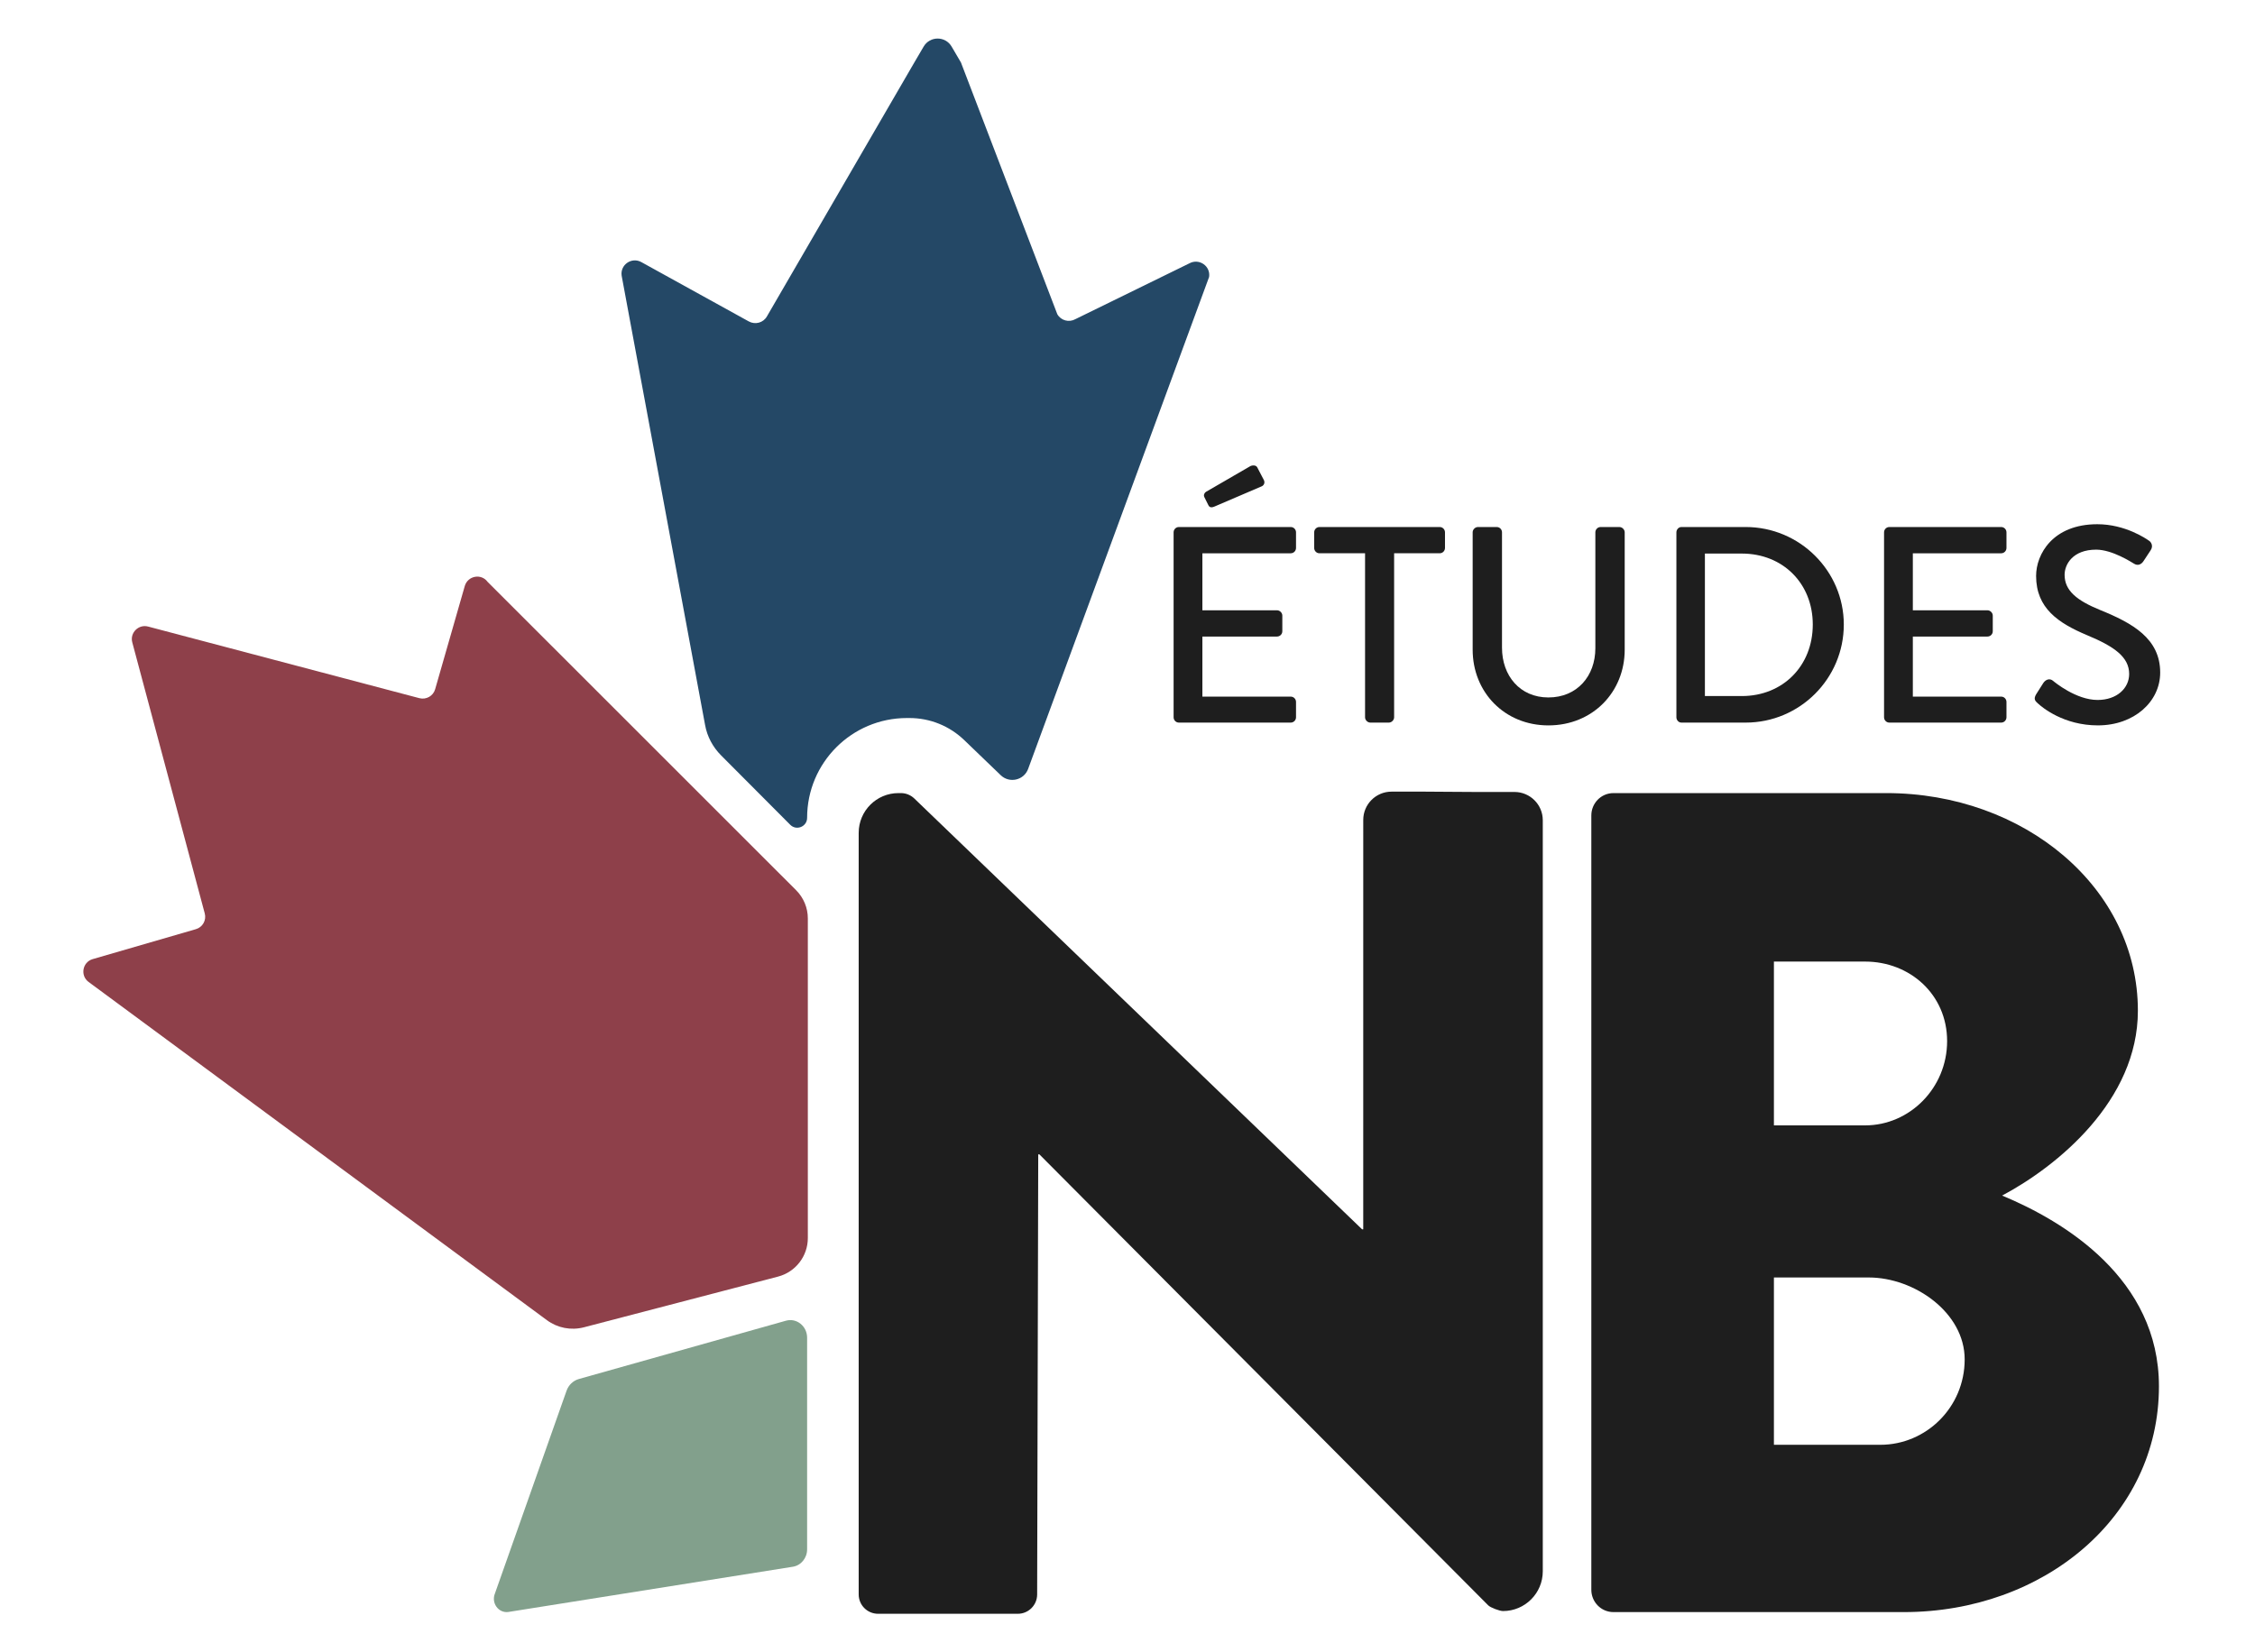
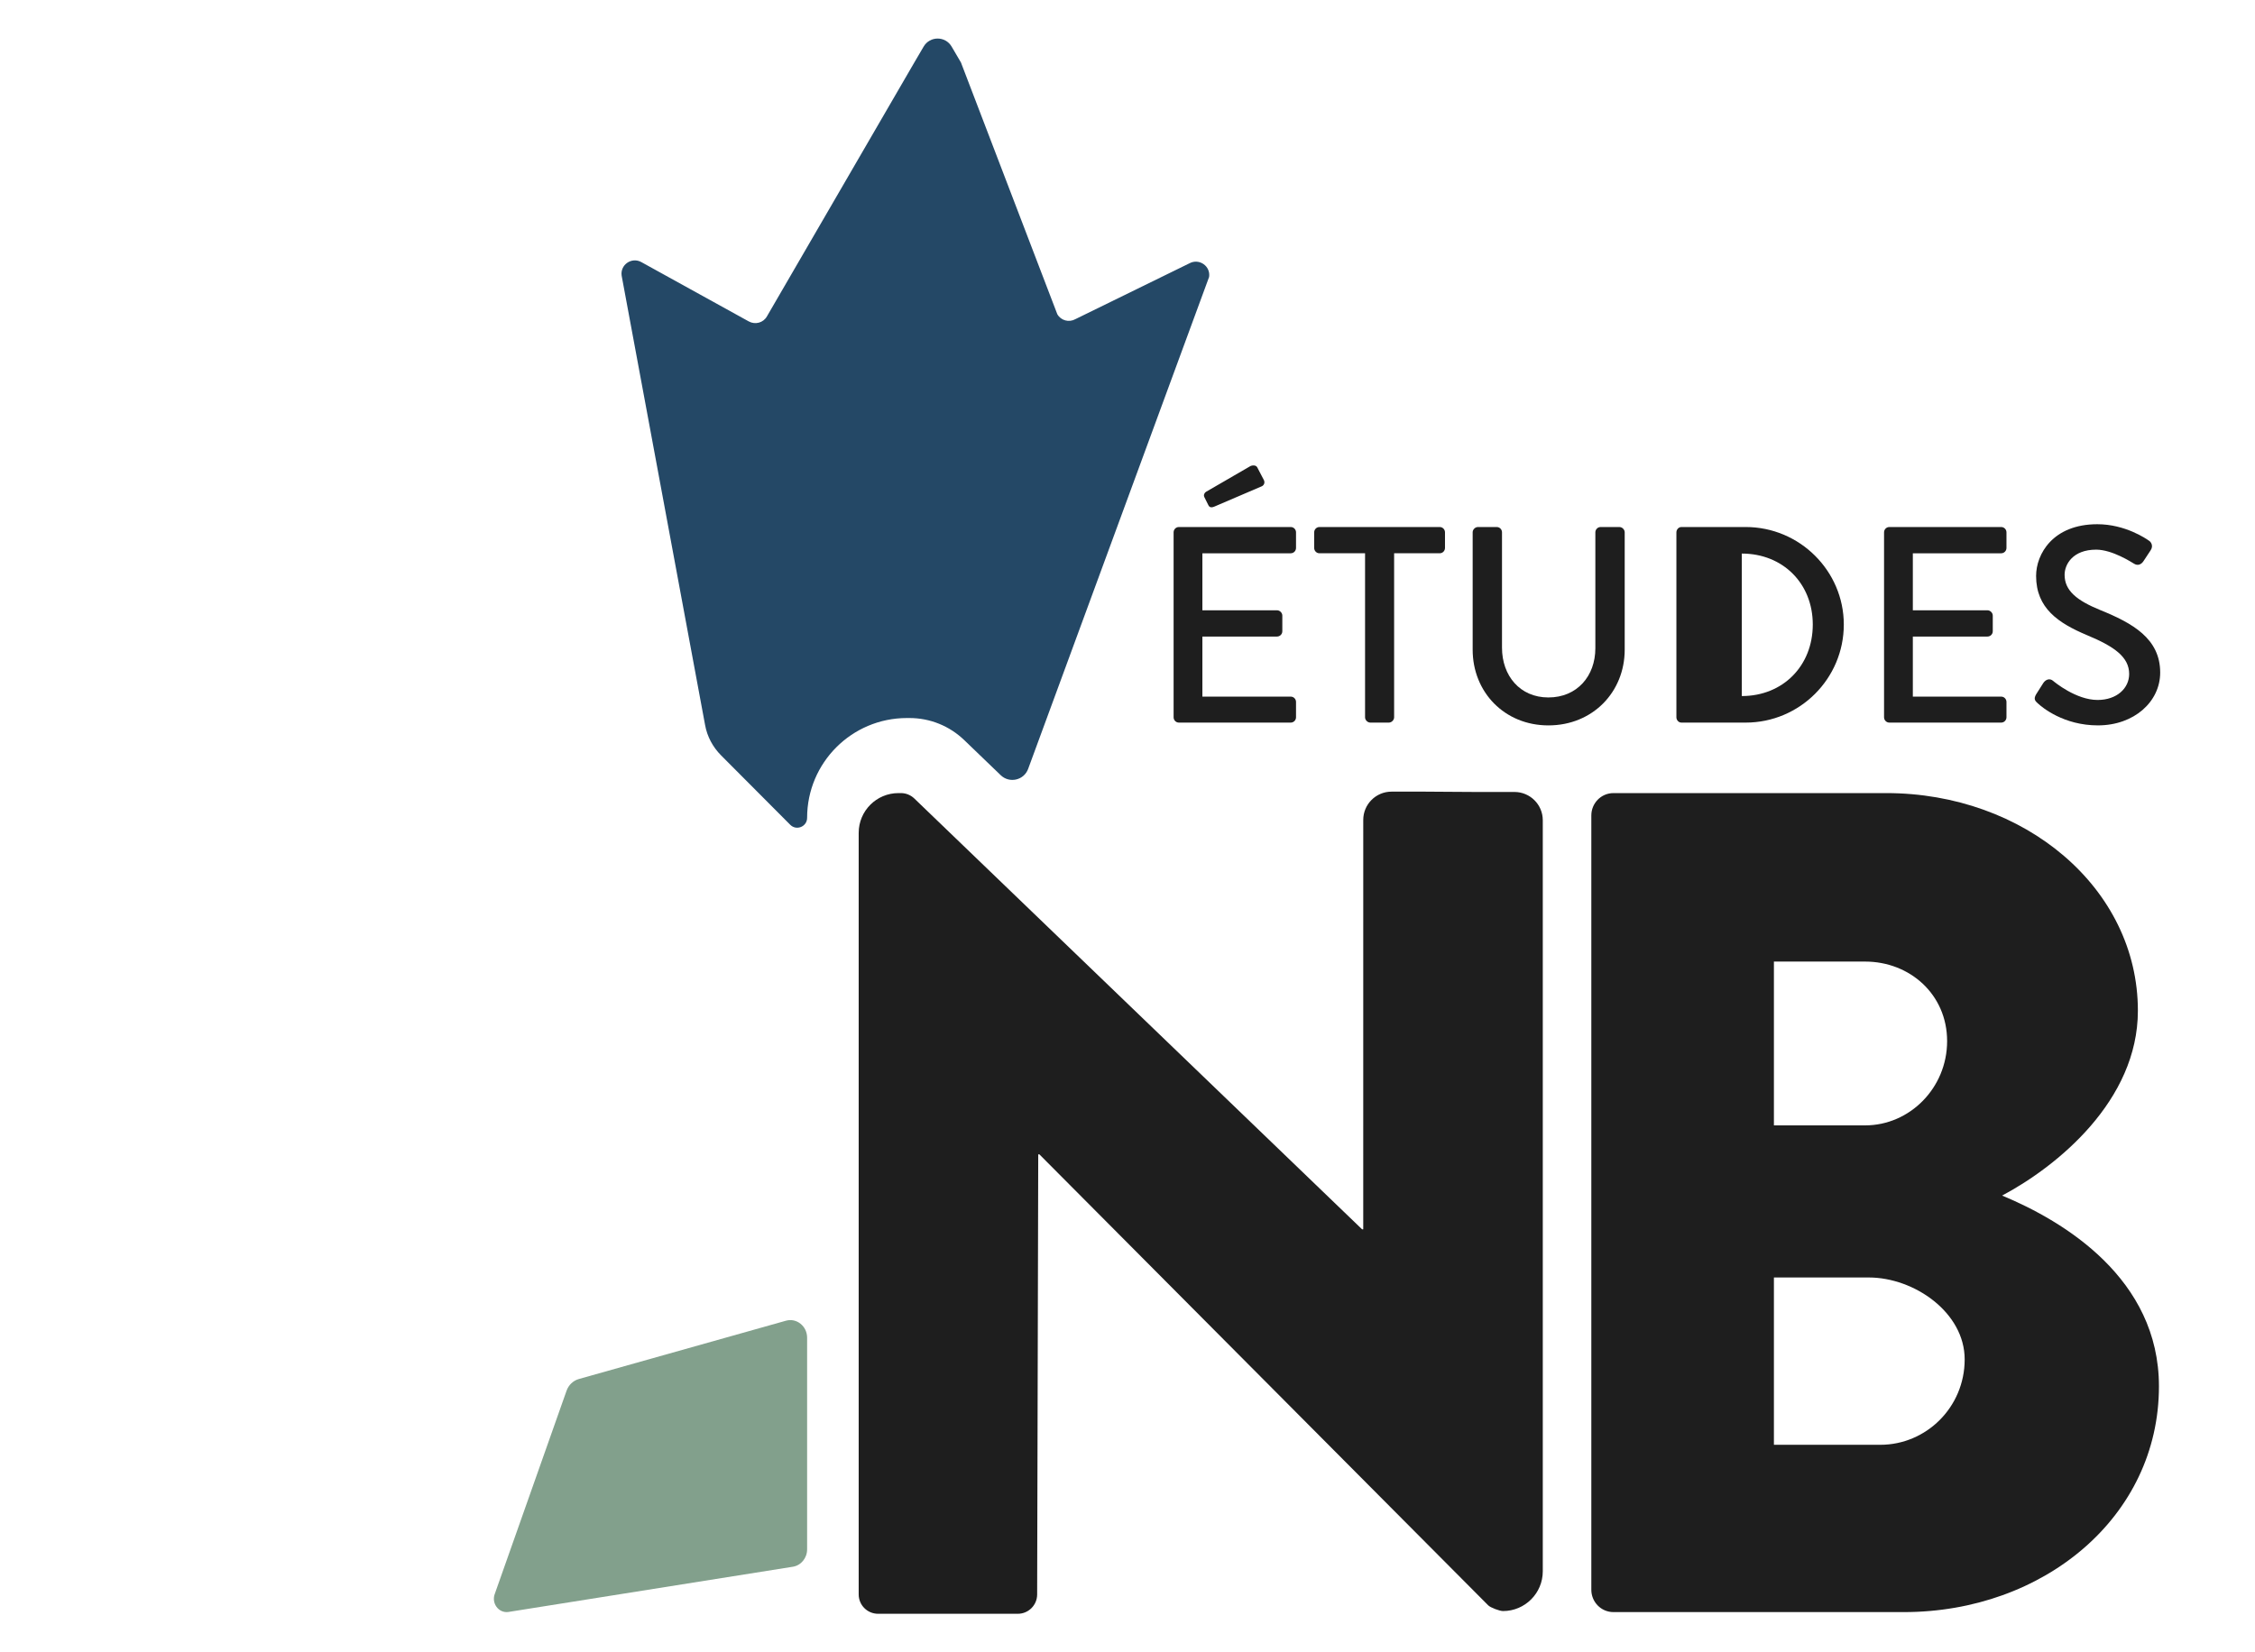
<svg xmlns="http://www.w3.org/2000/svg" id="Layer_1" viewBox="0 0 725.031 531.431">
  <defs>
    <style>.cls-1{fill:#8e404a;}.cls-2{fill:#1e1e1e;}.cls-3{fill:#244866;}.cls-4{fill:#82a08c;}</style>
  </defs>
  <path class="cls-2" d="m276.088,267.855c0-7.062,5.725-12.788,12.788-12.788h.785c1.606,0,3.15.622,4.307,1.736l143.978,138.565h.365l.005-131.677c0-5.011,4.061-9.076,9.072-9.09,18.294-.052,18.525.164,39.528.108,5.03-.014,9.123,4.06,9.123,9.09v241.545c0,7.062-5.725,12.788-12.788,12.788h0c-1.096,0-4.019-1.096-4.75-1.827l-144.32-145.05h-.365l-.35,141.559c-.008,3.422-2.785,6.194-6.208,6.198-19.684.026-23.175.026-44.95,0-3.432-.004-6.22-2.787-6.22-6.219v-244.936Z" />
  <path class="cls-2" d="m511.649,262.216c0-3.762,3.01-7.149,7.15-7.149h87.675c44.402,0,80.902,30.479,80.902,69.99,0,28.975-25.964,50.047-43.65,59.454,19.943,8.279,50.423,26.716,50.423,61.335,0,42.145-37.253,72.624-82.032,72.624h-93.32c-4.139,0-7.15-3.387-7.15-7.15v-249.105Zm88.052,99.718c14.299,0,26.34-12.042,26.34-27.094s-12.041-25.587-26.34-25.587h-29.35v52.681h29.35Zm4.892,102.727c14.675,0,27.093-12.042,27.093-27.469,0-15.052-16.181-26.341-30.856-26.341h-30.479v53.81h34.242Z" />
-   <path class="cls-1" d="m259.735,295.381v102.785c0,5.833-3.937,10.931-9.581,12.405l-62.463,16.319c-4.102,1.046-8.446.215-11.851-2.306L28.483,315.809c-2.762-2.038-1.984-6.381,1.314-7.346l33.166-9.626c2.172-.617,3.459-2.869,2.869-5.067l-23.3-87.166c-.831-3.083,2.011-5.925,5.094-5.094l87.219,23.031c2.198.563,4.451-.697,5.067-2.896l9.518-33.166c.965-3.325,5.309-4.129,7.346-1.341l99.201,99.175c2.405,2.405,3.757,5.666,3.757,9.067Z" />
  <path class="cls-4" d="m259.506,430.224v68.062c0,2.798-1.953,5.177-4.596,5.597l-91.553,14.56c-3.106.358-5.448-2.893-4.238-5.924l23.031-65.215c.658-1.874,2.132-3.279,3.974-3.802l66.568-18.745c3.436-.968,6.813,1.742,6.813,5.467Z" />
  <path class="cls-3" d="m388.749,89.077l-58.183,158.214c-1.345,3.657-6.003,4.729-8.811,2.026l-11.688-11.249c-4.769-4.604-11.055-7.14-17.672-7.14h-.8c-17.723,0-32.091,14.368-32.091,32.091h0c0,2.834-3.428,4.25-5.428,2.242l-22.224-22.313c-2.674-2.674-4.494-6.093-5.155-9.787l-26.825-144.492c-.524-3.501,3.198-6.093,6.314-4.383l34.545,19.078c2.095,1.158,4.687.441,5.844-1.599l47.392-81.661,3.005-5.128c2.012-3.433,6.975-3.434,8.988,0l3.005,5.128,30.975,80.938c1.158,2.04,3.749,2.757,5.817,1.599l36.65-17.946c3.143-1.709,6.865.882,6.341,4.383Z" />
  <path class="cls-2" d="m377.34,171.202c0-.898.719-1.707,1.707-1.707h35.943c.988,0,1.707.809,1.707,1.707v5.032c0,.898-.719,1.708-1.707,1.708h-28.396v18.331h23.992c.898,0,1.708.809,1.708,1.707v5.032c0,.988-.81,1.707-1.708,1.707h-23.992v19.32h28.396c.988,0,1.707.809,1.707,1.707v4.942c0,.898-.719,1.707-1.707,1.707h-35.943c-.988,0-1.707-.809-1.707-1.707v-59.487Zm11.142-8.806l-1.258-2.517c-.359-.719.09-1.438.539-1.707l14.108-8.177c.539-.359,1.887-.539,2.336.27l2.067,3.953c.539.899.18,1.798-.54,2.157l-15.096,6.47c-1.168.539-1.797.359-2.157-.449Z" />
  <path class="cls-2" d="m438.894,177.942h-14.647c-.988,0-1.707-.81-1.707-1.708v-5.032c0-.898.719-1.707,1.707-1.707h38.64c.988,0,1.707.809,1.707,1.707v5.032c0,.898-.719,1.708-1.707,1.708h-14.646v52.747c0,.898-.809,1.707-1.708,1.707h-5.931c-.898,0-1.707-.809-1.707-1.707v-52.747Z" />
  <path class="cls-2" d="m473.489,171.202c0-.898.81-1.707,1.708-1.707h6.021c.988,0,1.707.809,1.707,1.707v37.112c0,8.985,5.751,15.995,14.917,15.995,9.255,0,15.096-6.92,15.096-15.815v-37.292c0-.898.719-1.707,1.708-1.707h6.021c.898,0,1.707.809,1.707,1.707v37.741c0,13.658-10.334,24.352-24.531,24.352-14.108,0-24.353-10.693-24.353-24.352v-37.741Z" />
-   <path class="cls-2" d="m538.998,171.202c0-.898.719-1.707,1.617-1.707h20.667c17.343,0,31.541,14.108,31.541,31.361,0,17.433-14.198,31.54-31.541,31.54h-20.667c-.898,0-1.617-.809-1.617-1.707v-59.487Zm21.026,52.658c13.209,0,22.824-9.705,22.824-23.004,0-13.21-9.615-22.824-22.824-22.824h-11.861v45.828h11.861Z" />
+   <path class="cls-2" d="m538.998,171.202c0-.898.719-1.707,1.617-1.707h20.667c17.343,0,31.541,14.108,31.541,31.361,0,17.433-14.198,31.54-31.541,31.54h-20.667c-.898,0-1.617-.809-1.617-1.707v-59.487Zm21.026,52.658c13.209,0,22.824-9.705,22.824-23.004,0-13.21-9.615-22.824-22.824-22.824v45.828h11.861Z" />
  <path class="cls-2" d="m605.765,171.202c0-.898.719-1.707,1.707-1.707h35.943c.988,0,1.707.809,1.707,1.707v5.032c0,.898-.719,1.708-1.707,1.708h-28.396v18.331h23.992c.898,0,1.708.809,1.708,1.707v5.032c0,.988-.81,1.707-1.708,1.707h-23.992v19.32h28.396c.988,0,1.707.809,1.707,1.707v4.942c0,.898-.719,1.707-1.707,1.707h-35.943c-.988,0-1.707-.809-1.707-1.707v-59.487Z" />
  <path class="cls-2" d="m654.649,223.32c.809-1.168,1.527-2.516,2.336-3.684s2.067-1.527,3.056-.719c.539.449,7.458,6.2,14.377,6.2,6.2,0,10.154-3.774,10.154-8.357,0-5.392-4.673-8.806-13.568-12.49-9.166-3.864-16.354-8.626-16.354-19.05,0-7.009,5.392-16.624,19.679-16.624,8.986,0,15.726,4.673,16.624,5.302.719.449,1.438,1.707.539,3.055-.719,1.079-1.527,2.337-2.246,3.415-.719,1.168-1.888,1.707-3.146.898-.629-.359-6.919-4.493-12.131-4.493-7.548,0-10.154,4.763-10.154,8.088,0,5.122,3.954,8.267,11.412,11.322,10.424,4.223,19.32,9.165,19.32,20.128,0,9.346-8.357,16.983-20.039,16.983-10.963,0-17.882-5.751-19.319-7.099-.809-.719-1.438-1.348-.539-2.876Z" />
</svg>